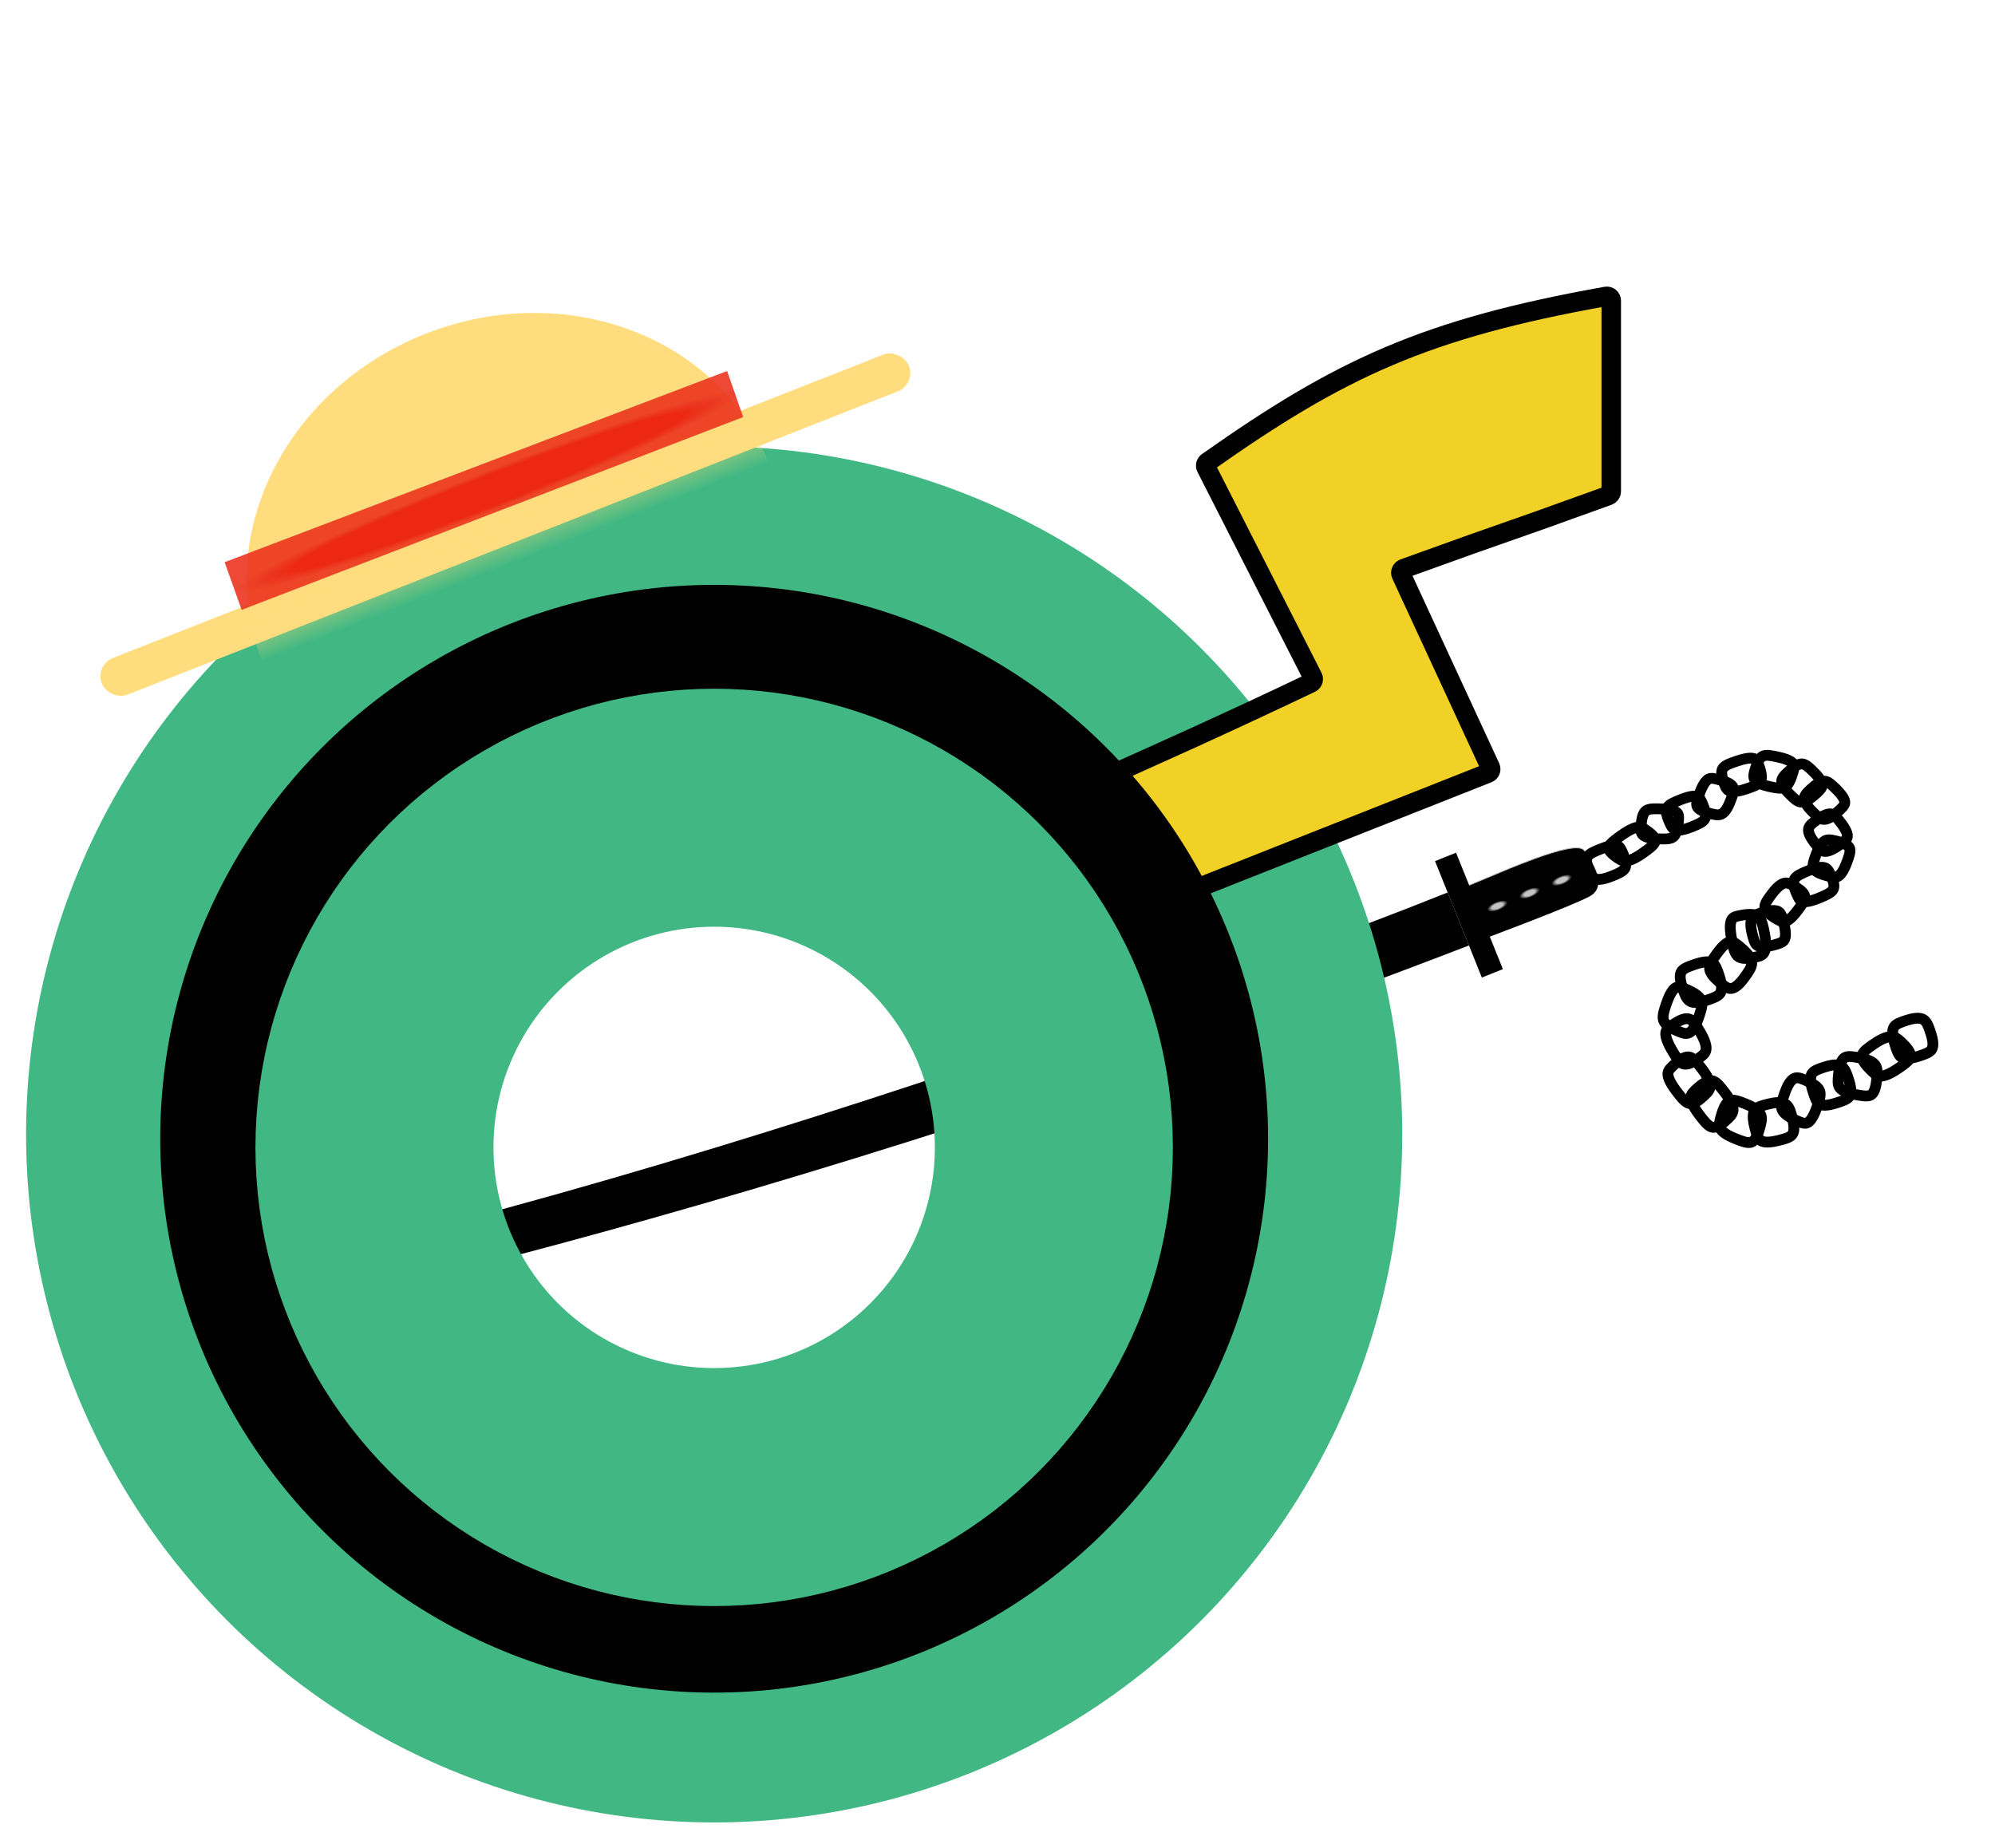
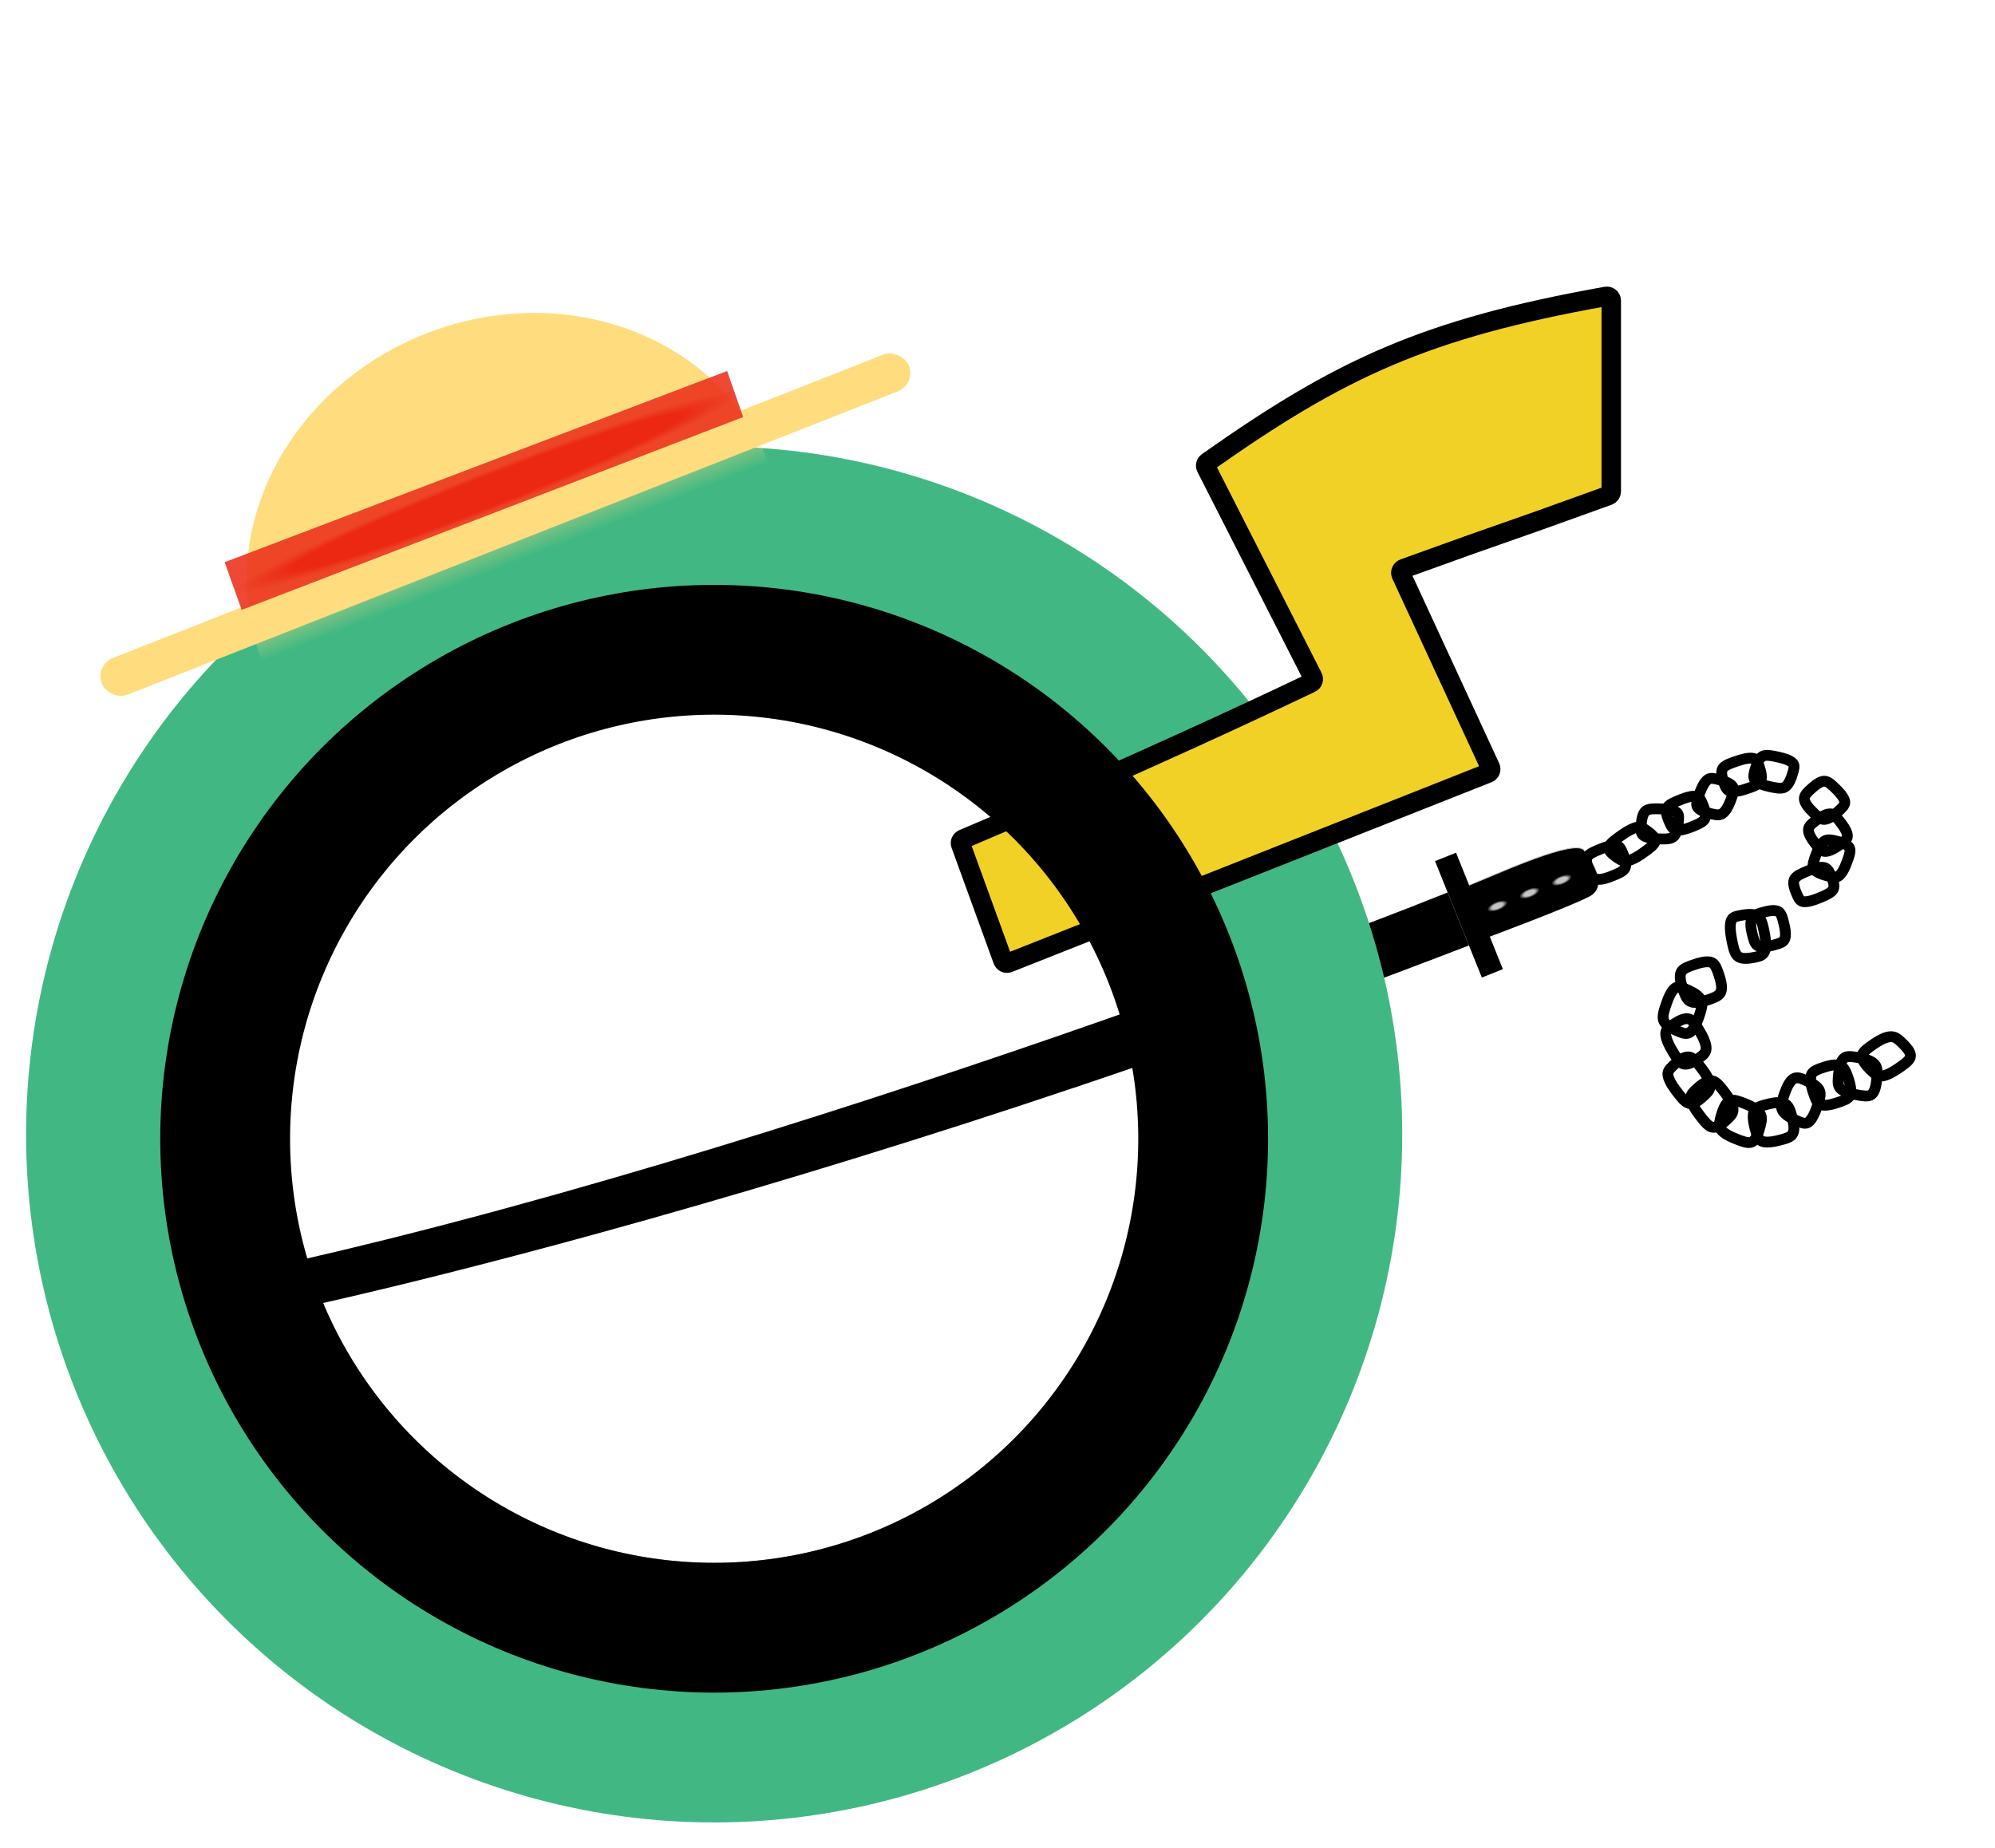
<svg xmlns="http://www.w3.org/2000/svg" width="461" height="427" viewBox="0 0 461 427" fill="none">
  <path d="M334.517 206.246C293.507 222.738 124.102 285.887 15 301.544L42.617 307.037C43.05 309.105 173.506 282.499 339.442 218.493L334.517 206.246Z" fill="black" />
  <path d="M339.268 204.659C340.382 204.211 341.771 203.624 343.329 202.967C346.642 201.569 350.716 199.85 354.515 198.46C357.307 197.438 359.945 196.596 362.018 196.19C363.055 195.987 363.945 195.894 364.64 195.94C365.339 195.987 365.816 196.172 366.061 196.498C367.145 197.946 368.532 200.066 369.096 202.109C369.377 203.13 369.451 204.122 369.186 204.999C368.923 205.871 368.321 206.64 367.229 207.211C365.009 208.372 359.217 210.702 353.972 212.744C351.351 213.764 348.87 214.712 347.043 215.404C346.13 215.75 345.381 216.033 344.86 216.229C344.599 216.326 344.396 216.403 344.257 216.455L344.1 216.514L344.099 216.514C344.077 216.497 344.048 216.474 344.013 216.445C343.928 216.377 343.805 216.276 343.651 216.147C343.343 215.889 342.91 215.517 342.412 215.062C341.415 214.152 340.161 212.911 339.125 211.585C338.086 210.254 337.278 208.853 337.152 207.621C337.09 207.009 337.196 206.441 337.524 205.943C337.853 205.443 338.411 205.004 339.268 204.659Z" fill="black" stroke="url(#paint0_linear)" stroke-width="0.2" />
  <ellipse cx="360.862" cy="203.412" rx="2.5" ry="1" transform="rotate(-21.908 360.862 203.412)" fill="url(#paint1_radial)" />
  <ellipse cx="346.017" cy="209.382" rx="2.5" ry="1" transform="rotate(-21.908 346.017 209.382)" fill="url(#paint2_radial)" />
  <ellipse cx="353.439" cy="206.397" rx="2.5" ry="1" transform="rotate(-21.908 353.439 206.397)" fill="url(#paint3_radial)" />
  <rect x="331.606" y="199.009" width="5.233" height="29" transform="rotate(-21.908 331.606 199.009)" fill="black" />
  <path d="M375.137 197.553C375.966 199.614 375.676 200.425 375.355 200.845C375.149 201.115 374.818 201.377 374.303 201.654C373.784 201.934 373.171 202.182 372.439 202.477C369.936 203.483 368.903 203.274 368.442 203.006C367.901 202.693 367.587 202.044 367.083 200.792C366.333 198.926 366.632 198.204 366.953 197.81C367.168 197.546 367.511 197.286 368.035 197.009C368.561 196.731 369.179 196.481 369.91 196.187C372.46 195.162 373.473 195.309 373.897 195.528C374.103 195.634 374.293 195.815 374.498 196.153C374.716 196.513 374.898 196.958 375.137 197.553Z" stroke="black" stroke-width="2.5" />
  <path d="M393.578 186.169C394.407 188.23 394.117 189.041 393.796 189.461C393.59 189.731 393.259 189.993 392.745 190.27C392.226 190.55 391.612 190.798 390.88 191.093C388.378 192.099 387.344 191.89 386.883 191.623C386.343 191.31 386.028 190.66 385.525 189.408C384.774 187.542 385.074 186.82 385.394 186.427C385.61 186.162 385.953 185.902 386.476 185.625C387.002 185.347 387.62 185.097 388.351 184.803C390.901 183.778 391.914 183.925 392.339 184.144C392.544 184.25 392.734 184.431 392.939 184.769C393.157 185.129 393.339 185.574 393.578 186.169Z" stroke="black" stroke-width="2.5" />
  <path d="M387.783 190.387C387.528 192.659 386.883 193.302 386.408 193.557C386.108 193.718 385.705 193.823 385.133 193.867C384.554 193.911 383.908 193.888 383.131 193.859C380.494 193.759 379.708 193.145 379.435 192.709C379.105 192.183 379.141 191.43 379.294 190.065C379.525 188.003 380.138 187.448 380.597 187.219C380.902 187.066 381.315 186.968 381.895 186.928C382.48 186.888 383.131 186.912 383.906 186.941C386.597 187.043 387.393 187.593 387.655 187.966C387.787 188.154 387.869 188.408 387.888 188.816C387.908 189.246 387.855 189.739 387.783 190.387Z" stroke="black" stroke-width="2.5" />
  <path d="M380.885 192.219C382.57 193.477 382.585 194.185 382.386 194.656C382.256 194.964 381.975 195.308 381.504 195.723C381.031 196.138 380.442 196.562 379.753 197.056C377.359 198.774 376.078 199.016 375.428 198.976C374.742 198.933 374.176 198.574 373.121 197.787C372.345 197.208 371.983 196.757 371.832 196.418C371.692 196.104 371.71 195.836 371.841 195.556C371.985 195.249 372.28 194.903 372.76 194.487C373.24 194.07 373.833 193.644 374.521 193.15C376.95 191.408 378.184 191.119 378.784 191.134C379.351 191.148 379.817 191.423 380.885 192.219Z" stroke="black" stroke-width="2.5" />
  <path d="M397.593 180.289C399.916 180.935 400.408 181.658 400.529 182.133C400.602 182.42 400.591 182.789 400.466 183.305C400.339 183.83 400.123 184.406 399.856 185.109C398.964 187.461 398.11 188.044 397.577 188.215C397.27 188.313 396.898 188.334 396.405 188.267C395.9 188.198 395.364 188.051 394.717 187.872C392.601 187.284 392.194 186.603 392.097 186.153C392.034 185.863 392.054 185.487 392.186 184.963C392.319 184.432 392.538 183.851 392.804 183.15C393.717 180.742 394.51 180.143 394.967 179.975C395.214 179.884 395.522 179.853 395.97 179.91C396.435 179.97 396.943 180.109 397.593 180.289Z" stroke="black" stroke-width="2.5" />
  <path d="M406.639 177.505C407.32 179.609 406.97 180.406 406.606 180.82C406.372 181.086 406.01 181.335 405.463 181.589C404.912 181.844 404.269 182.062 403.505 182.32C400.884 183.203 399.837 182.94 399.381 182.642C398.86 182.301 398.593 181.639 398.177 180.354C397.561 178.451 397.913 177.742 398.276 177.355C398.52 177.095 398.893 176.849 399.448 176.596C400.006 176.343 400.654 176.123 401.416 175.867C404.085 174.968 405.116 175.166 405.54 175.413C405.984 175.673 406.218 176.204 406.639 177.505Z" stroke="black" stroke-width="2.5" />
  <path d="M414.115 179.116C413.412 181.337 412.64 181.869 412.112 182.04C411.782 182.147 411.36 182.179 410.784 182.12C410.201 182.06 409.565 181.922 408.801 181.753C406.206 181.18 405.545 180.429 405.357 179.94C405.13 179.349 405.319 178.596 405.739 177.267C406.378 175.25 407.102 174.8 407.609 174.653C407.942 174.555 408.371 174.532 408.954 174.596C409.542 174.661 410.184 174.801 410.947 174.97C413.594 175.554 414.277 176.243 414.466 176.667C414.562 176.881 414.593 177.154 414.531 177.566C414.465 178 414.315 178.484 414.115 179.116Z" stroke="black" stroke-width="2.5" />
-   <path d="M419.322 183.694C417.459 185.342 416.488 185.439 415.964 185.331C415.655 185.266 415.313 185.098 414.889 184.772C414.457 184.439 414.024 184.011 413.494 183.483C411.729 181.726 411.625 180.772 411.747 180.251C411.818 179.946 412 179.621 412.331 179.238C412.669 178.847 413.098 178.464 413.613 178.009C415.313 176.504 416.197 176.461 416.684 176.579C416.99 176.652 417.334 176.831 417.762 177.167C418.195 177.507 418.633 177.94 419.162 178.467C420.97 180.268 421.119 181.177 421.037 181.632C420.991 181.883 420.852 182.16 420.554 182.511C420.245 182.874 419.839 183.236 419.322 183.694Z" stroke="black" stroke-width="2.5" />
  <path d="M424.555 187.692C422.692 189.341 421.721 189.437 421.197 189.329C420.888 189.265 420.546 189.096 420.122 188.77C419.69 188.438 419.257 188.009 418.727 187.481C416.962 185.724 416.858 184.77 416.98 184.249C417.051 183.944 417.234 183.62 417.564 183.236C417.903 182.845 418.331 182.463 418.846 182.007C420.547 180.503 421.43 180.46 421.917 180.577C422.223 180.651 422.567 180.829 422.995 181.165C423.429 181.505 423.866 181.938 424.395 182.465C426.203 184.266 426.352 185.175 426.27 185.63C426.224 185.881 426.085 186.158 425.787 186.509C425.478 186.872 425.072 187.234 424.555 187.692Z" stroke="black" stroke-width="2.5" />
  <path d="M424.835 195.433C422.763 196.865 421.793 196.854 421.304 196.691C421.022 196.597 420.723 196.401 420.364 196.039C419.997 195.668 419.641 195.202 419.202 194.622C417.755 192.711 417.799 191.778 417.992 191.283C418.109 190.986 418.338 190.681 418.721 190.335C419.112 189.982 419.589 189.65 420.158 189.257C422.052 187.949 422.929 188.006 423.378 188.172C423.655 188.274 423.955 188.481 424.317 188.853C424.685 189.232 425.044 189.703 425.483 190.282C426.969 192.245 426.971 193.139 426.827 193.569C426.744 193.815 426.564 194.078 426.217 194.396C425.859 194.723 425.406 195.039 424.835 195.433Z" stroke="black" stroke-width="2.5" />
  <path d="M421.932 202.321C419.612 201.693 419.119 200.965 418.996 200.475C418.921 200.177 418.934 199.793 419.06 199.26C419.188 198.719 419.407 198.126 419.674 197.406C420.573 194.986 421.439 194.369 421.981 194.186C422.288 194.083 422.658 194.057 423.149 194.119C423.654 194.183 424.189 194.326 424.838 194.502C426.95 195.074 427.358 195.758 427.458 196.225C427.522 196.527 427.5 196.918 427.367 197.459C427.233 198.005 427.012 198.603 426.745 199.321C425.826 201.795 425.022 202.429 424.555 202.61C424.308 202.706 424.001 202.74 423.556 202.687C423.092 202.632 422.585 202.498 421.932 202.321Z" stroke="black" stroke-width="2.5" />
  <path d="M415.041 206.251C414.185 204.214 414.469 203.398 414.8 202.961C415.013 202.68 415.355 202.406 415.882 202.115C416.412 201.822 417.039 201.559 417.783 201.248C420.337 200.183 421.408 200.367 421.889 200.63C422.439 200.931 422.762 201.568 423.284 202.812C424.059 204.655 423.765 205.383 423.434 205.794C423.211 206.069 422.857 206.341 422.321 206.632C421.784 206.923 421.152 207.188 420.41 207.498C417.81 208.583 416.76 208.461 416.315 208.246C415.849 208.021 415.571 207.511 415.041 206.251Z" stroke="black" stroke-width="2.5" />
-   <path d="M409.981 212.03C408.017 210.809 407.784 209.985 407.819 209.471C407.84 209.148 407.975 208.765 408.262 208.271C408.552 207.771 408.943 207.245 409.414 206.616C411.014 204.475 412.038 204.092 412.606 204.059C413.289 204.019 413.97 204.387 415.149 205.12C416.931 206.228 417.101 206.986 417.051 207.476C417.018 207.799 416.872 208.186 416.577 208.686C416.28 209.189 415.885 209.718 415.415 210.347C413.782 212.53 412.813 212.95 412.309 213.002C412.057 213.029 411.771 212.983 411.381 212.817C410.969 212.641 410.541 212.378 409.981 212.03Z" stroke="black" stroke-width="2.5" />
  <path d="M409.664 218.45C407.226 219.096 406.35 218.74 405.965 218.402C405.741 218.206 405.543 217.903 405.358 217.419C405.168 216.924 405.027 216.341 404.855 215.621C404.287 213.237 404.693 212.335 405.067 211.919C405.289 211.672 405.616 211.459 406.098 211.261C406.59 211.06 407.153 210.908 407.823 210.731C410.05 210.141 410.825 210.508 411.173 210.834C411.388 211.037 411.583 211.351 411.767 211.846C411.954 212.349 412.096 212.938 412.268 213.657C412.851 216.102 412.504 216.984 412.199 217.356C412.028 217.565 411.762 217.755 411.323 217.939C410.871 218.128 410.338 218.272 409.664 218.45Z" stroke="black" stroke-width="2.5" />
-   <path d="M437.908 241.468C437.046 238.793 437.352 237.735 437.719 237.238C437.923 236.961 438.243 236.714 438.749 236.472C439.266 236.224 439.881 236.024 440.635 235.78C443.132 234.976 444.153 235.344 444.665 235.764C444.966 236.01 445.229 236.379 445.479 236.913C445.733 237.454 445.935 238.078 446.17 238.805C446.96 241.255 446.632 242.201 446.274 242.654C446.062 242.921 445.731 243.164 445.214 243.406C444.688 243.652 444.068 243.854 443.315 244.097C440.756 244.922 439.762 244.617 439.303 244.275C439.043 244.082 438.808 243.777 438.575 243.29C438.337 242.791 438.143 242.199 437.908 241.468Z" stroke="black" stroke-width="2.5" />
  <path d="M418.948 252.263C418.086 249.588 418.393 248.53 418.759 248.033C418.963 247.756 419.283 247.509 419.789 247.267C420.307 247.019 420.921 246.818 421.675 246.575C424.172 245.77 425.193 246.139 425.705 246.558C426.006 246.805 426.269 247.174 426.519 247.707C426.773 248.249 426.976 248.872 427.21 249.6C428 252.05 427.672 252.996 427.314 253.449C427.102 253.716 426.771 253.959 426.254 254.201C425.729 254.447 425.108 254.649 424.355 254.891C421.796 255.716 420.802 255.412 420.343 255.07C420.083 254.877 419.848 254.572 419.615 254.085C419.377 253.586 419.184 252.993 418.948 252.263Z" stroke="black" stroke-width="2.5" />
  <path d="M424.867 248.103C425.159 245.374 425.864 244.61 426.404 244.352C426.713 244.204 427.118 244.141 427.692 244.172C428.276 244.203 428.93 244.323 429.724 244.471C432.377 244.966 433.182 245.787 433.484 246.397C433.658 246.749 433.749 247.187 433.762 247.765C433.776 248.354 433.71 248.99 433.63 249.738C433.363 252.234 432.685 252.892 432.167 253.116C431.856 253.252 431.442 253.306 430.859 253.27C430.268 253.233 429.608 253.111 428.816 252.964C426.101 252.457 425.292 251.707 425.005 251.186C424.848 250.9 424.757 250.531 424.741 250.002C424.724 249.459 424.786 248.854 424.867 248.103Z" stroke="black" stroke-width="2.5" />
  <path d="M431.967 246.956C430.183 245.146 430.151 244.218 430.37 243.664C430.502 243.327 430.783 242.972 431.259 242.559C431.738 242.141 432.337 241.73 433.048 241.244C435.479 239.582 436.763 239.477 437.458 239.626C438.267 239.8 438.927 240.402 439.983 241.474C441.605 243.121 441.587 243.966 441.357 244.491C441.211 244.823 440.917 245.179 440.431 245.594C439.943 246.011 439.34 246.425 438.63 246.911C436.155 248.603 434.921 248.762 434.29 248.654C433.976 248.6 433.657 248.456 433.271 248.167C432.865 247.864 432.471 247.468 431.967 246.956Z" stroke="black" stroke-width="2.5" />
  <path d="M414.736 258.78C412.372 257.68 411.836 256.737 411.703 256.091C411.624 255.706 411.644 255.24 411.781 254.631C411.919 254.014 412.151 253.352 412.429 252.561C413.375 249.879 414.284 249.253 414.889 249.115C415.616 248.95 416.466 249.296 417.852 249.941C420.006 250.944 420.457 251.825 420.564 252.443C420.631 252.829 420.601 253.3 420.458 253.916C420.314 254.538 420.08 255.205 419.802 255.994C418.837 258.73 417.994 259.387 417.465 259.537C417.19 259.615 416.86 259.603 416.399 259.468C415.919 259.328 415.397 259.088 414.736 258.78Z" stroke="black" stroke-width="2.5" />
  <path d="M405.513 260.621C404.808 257.91 405.187 256.88 405.598 256.403C405.83 256.135 406.18 255.905 406.719 255.694C407.269 255.478 407.913 255.316 408.7 255.122C411.319 254.475 412.354 254.909 412.855 255.364C413.145 255.627 413.388 256.008 413.608 256.553C413.831 257.106 413.997 257.738 414.19 258.478C414.835 260.959 414.443 261.877 414.042 262.311C413.803 262.569 413.442 262.794 412.892 263.004C412.335 263.218 411.684 263.38 410.899 263.574C408.218 264.236 407.206 263.87 406.751 263.495C406.499 263.287 406.281 262.971 406.076 262.474C405.865 261.964 405.707 261.364 405.513 260.621Z" stroke="black" stroke-width="2.5" />
  <path d="M397.809 257.593C398.563 255.022 399.395 254.438 399.994 254.298C400.345 254.217 400.783 254.243 401.371 254.396C401.967 254.552 402.617 254.81 403.396 255.12C406.029 256.171 406.728 257.16 406.933 257.825C407.047 258.196 407.065 258.631 406.981 259.187C406.896 259.755 406.723 260.354 406.514 261.066C405.826 263.411 405.042 263.902 404.468 264.014C404.115 264.082 403.67 264.046 403.075 263.885C402.474 263.722 401.818 263.462 401.041 263.152C398.353 262.08 397.634 261.161 397.427 260.581C397.318 260.275 397.289 259.908 397.361 259.401C397.436 258.876 397.6 258.308 397.809 257.593Z" stroke="black" stroke-width="2.5" />
  <path d="M392.484 251.269C394.36 249.627 395.337 249.625 395.938 249.855C396.307 249.996 396.698 250.283 397.153 250.758C397.611 251.236 398.065 251.828 398.598 252.525C400.43 254.925 400.576 256.178 400.431 256.846C400.266 257.606 399.652 258.208 398.531 259.189C396.828 260.68 395.937 260.639 395.365 260.397C395 260.243 394.609 259.943 394.152 259.46C393.694 258.974 393.237 258.378 392.705 257.681C390.842 255.241 390.638 254.034 390.741 253.423C390.791 253.126 390.934 252.831 391.228 252.475C391.539 252.1 391.949 251.737 392.484 251.269Z" stroke="black" stroke-width="2.5" />
  <path d="M387.179 245.774C389.055 244.133 390.032 244.13 390.634 244.36C391.002 244.502 391.393 244.789 391.848 245.263C392.306 245.741 392.76 246.333 393.293 247.03C395.125 249.43 395.271 250.683 395.126 251.352C394.961 252.111 394.347 252.714 393.226 253.694C391.523 255.185 390.632 255.144 390.06 254.902C389.695 254.748 389.304 254.448 388.847 253.965C388.389 253.479 387.932 252.883 387.4 252.186C385.537 249.746 385.333 248.539 385.436 247.928C385.486 247.631 385.629 247.336 385.923 246.981C386.234 246.605 386.644 246.243 387.179 245.774Z" stroke="black" stroke-width="2.5" />
  <path d="M386.985 236.535C389.057 235.181 390.024 235.306 390.583 235.602C390.927 235.784 391.275 236.109 391.664 236.625C392.057 237.146 392.43 237.776 392.869 238.521C394.377 241.078 394.358 242.303 394.132 242.925C393.872 243.638 393.188 244.144 391.95 244.953C390.069 246.183 389.194 246.026 388.664 245.723C388.326 245.53 387.979 245.192 387.59 244.666C387.198 244.139 386.822 243.504 386.384 242.76C384.85 240.159 384.805 238.97 384.983 238.399C385.07 238.12 385.248 237.852 385.586 237.545C385.942 237.221 386.395 236.921 386.985 236.535Z" stroke="black" stroke-width="2.5" />
  <path d="M390.197 228.874C392.557 229.953 393.094 230.9 393.229 231.566C393.309 231.965 393.288 232.448 393.15 233.077C393.01 233.713 392.776 234.395 392.497 235.205C391.543 237.967 390.622 238.633 390.008 238.785C389.284 238.964 388.439 238.629 387.049 237.993C384.9 237.01 384.448 236.126 384.338 235.486C384.27 235.085 384.301 234.596 384.446 233.961C384.592 233.321 384.828 232.634 385.107 231.825C386.079 229.012 386.932 228.313 387.473 228.148C387.748 228.065 388.076 228.072 388.534 228.201C389.013 228.335 389.534 228.57 390.197 228.874Z" stroke="black" stroke-width="2.5" />
  <path d="M397.23 225.365C398.124 228.022 397.821 229.085 397.447 229.597C397.236 229.885 396.905 230.144 396.386 230.401C395.856 230.664 395.227 230.879 394.461 231.14C391.908 232.007 390.85 231.659 390.32 231.246C390.013 231.006 389.745 230.645 389.488 230.118C389.226 229.582 389.016 228.963 388.772 228.238C387.954 225.808 388.278 224.855 388.645 224.386C388.864 224.108 389.206 223.852 389.736 223.596C390.274 223.336 390.909 223.119 391.674 222.859C394.288 221.971 395.318 222.253 395.796 222.59C396.061 222.778 396.3 223.076 396.539 223.556C396.785 224.05 396.985 224.638 397.23 225.365Z" stroke="black" stroke-width="2.5" />
-   <path d="M402.505 219.198C404.541 220.966 404.821 222.047 404.776 222.714C404.75 223.103 404.607 223.538 404.31 224.079C404.009 224.627 403.605 225.192 403.117 225.869C401.471 228.154 400.418 228.485 399.782 228.437C399.424 228.41 399.038 228.259 398.575 227.958C398.101 227.65 397.626 227.24 397.063 226.752C395.205 225.137 394.993 224.141 395.056 223.512C395.094 223.126 395.248 222.687 395.553 222.142C395.862 221.591 396.27 221.022 396.757 220.346C398.437 218.013 399.435 217.636 399.997 217.648C400.296 217.654 400.626 217.768 401.05 218.039C401.489 218.319 401.94 218.707 402.505 219.198Z" stroke="black" stroke-width="2.5" />
  <path d="M402.802 211.451C405.219 211.055 406.093 211.563 406.534 212.077C406.806 212.395 407.031 212.848 407.229 213.493C407.428 214.141 407.572 214.884 407.739 215.754C408.313 218.758 407.88 219.904 407.447 220.395C406.964 220.943 406.153 221.127 404.699 221.366C402.508 221.726 401.73 221.228 401.32 220.718C401.057 220.391 400.837 219.927 400.642 219.274C400.447 218.619 400.302 217.871 400.136 217.002C399.552 213.95 399.91 212.81 400.281 212.345C400.664 211.862 401.332 211.693 402.802 211.451Z" stroke="black" stroke-width="2.5" />
  <circle cx="165.028" cy="262.163" r="129" stroke="#41B883" stroke-width="60" />
  <path d="M372.325 113.581C372.325 114.002 372.038 114.387 371.643 114.53C341.513 125.44 354.157 120.62 324.379 131.401C323.828 131.6 323.536 132.24 323.782 132.772L344.381 177.322C344.622 177.844 344.376 178.461 343.841 178.672L233.048 222.515C232.524 222.723 231.932 222.457 231.74 221.927L222.012 195.177C221.83 194.676 222.049 194.13 222.54 193.922C228.596 191.359 265.935 175.47 302.9 157.836C303.407 157.594 303.615 156.981 303.36 156.481L278.717 108.053C278.492 107.611 278.633 107.065 279.039 106.779C309.686 85.171 329.259 75.975 371.139 68.493C371.751 68.384 372.325 68.853 372.325 69.474L372.325 113.581Z" fill="#F1D126" stroke="black" stroke-width="4.5" />
  <circle cx="165.028" cy="263.163" r="113" stroke="black" stroke-width="30" />
-   <circle cx="165.028" cy="265.163" r="78.5" stroke="#41B883" stroke-width="55" />
  <rect x="21.86" y="153.718" width="200.441" height="9.133" rx="4.566" transform="rotate(-21.494 21.86 153.718)" fill="#FFDD7F" />
  <path d="M177.541 106.815C177.541 106.815 151.421 117.136 119.117 129.827C86.814 142.518 80.9 144.88 60.561 152.773C49.138 123.684 66.065 89.814 98.368 77.124C130.671 64.433 166.118 77.726 177.541 106.815Z" fill="url(#paint4_linear)" />
  <path d="M51.917 129.925L168.016 85.752L171.729 96.373L55.848 140.927L51.917 129.925Z" fill="url(#paint5_diamond)" />
  <path d="M51.917 129.925L168.016 85.752L171.729 96.373L55.848 140.927L51.917 129.925Z" fill="#F12C15" fill-opacity="0.8" />
  <defs>
    <linearGradient id="paint0_linear" x1="350.827" y1="199.902" x2="355.678" y2="211.963" gradientUnits="userSpaceOnUse">
      <stop offset="0.255" stop-color="#C4C4C4" />
      <stop offset="1" stop-color="#C4C4C4" stop-opacity="0" />
    </linearGradient>
    <radialGradient id="paint1_radial" cx="0" cy="0" r="1" gradientUnits="userSpaceOnUse" gradientTransform="translate(360.862 203.412) rotate(90) scale(1 2.5)">
      <stop offset="0.531" stop-color="#C4C4C4" />
      <stop offset="1" stop-color="#C4C4C4" stop-opacity="0" />
    </radialGradient>
    <radialGradient id="paint2_radial" cx="0" cy="0" r="1" gradientUnits="userSpaceOnUse" gradientTransform="translate(346.017 209.382) rotate(90) scale(1 2.5)">
      <stop offset="0.531" stop-color="#C4C4C4" />
      <stop offset="1" stop-color="#C4C4C4" stop-opacity="0" />
    </radialGradient>
    <radialGradient id="paint3_radial" cx="0" cy="0" r="1" gradientUnits="userSpaceOnUse" gradientTransform="translate(353.439 206.397) rotate(90) scale(1 2.5)">
      <stop offset="0.531" stop-color="#C4C4C4" />
      <stop offset="1" stop-color="#C4C4C4" stop-opacity="0" />
    </radialGradient>
    <linearGradient id="paint4_linear" x1="98.368" y1="77.124" x2="119.082" y2="129.848" gradientUnits="userSpaceOnUse">
      <stop offset="0.734" stop-color="#FFDD7F" />
      <stop offset="1" stop-color="#FFDD7F" stop-opacity="0" />
    </linearGradient>
    <radialGradient id="paint5_diamond" cx="0" cy="0" r="1" gradientUnits="userSpaceOnUse" gradientTransform="translate(112.668 113.643) rotate(68.506) scale(4.566 62.866)">
      <stop offset="0.771" stop-color="#DD190C" />
      <stop offset="1" stop-color="#B36461" stop-opacity="0.42" />
    </radialGradient>
  </defs>
</svg>